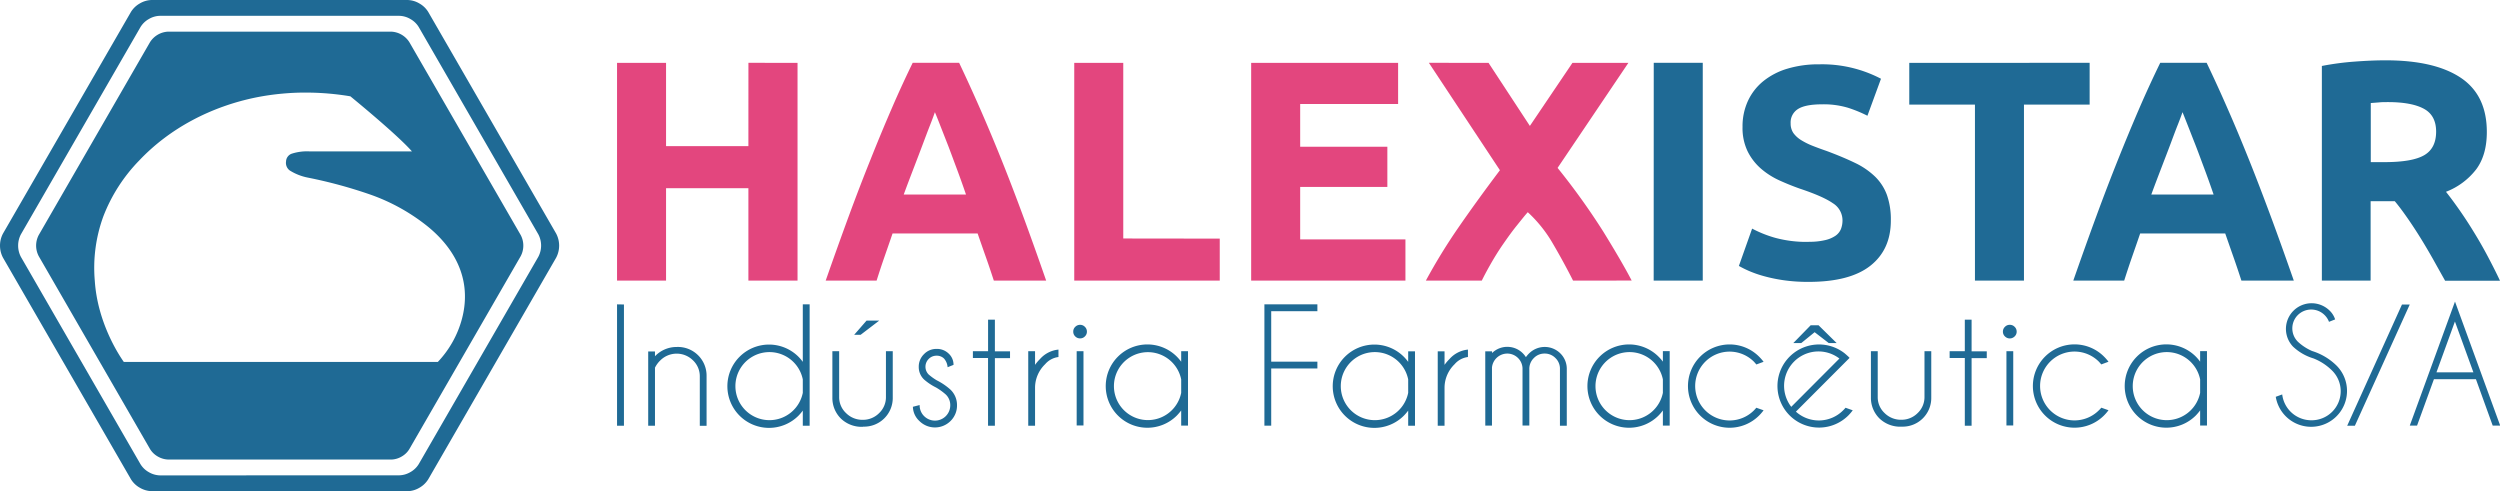
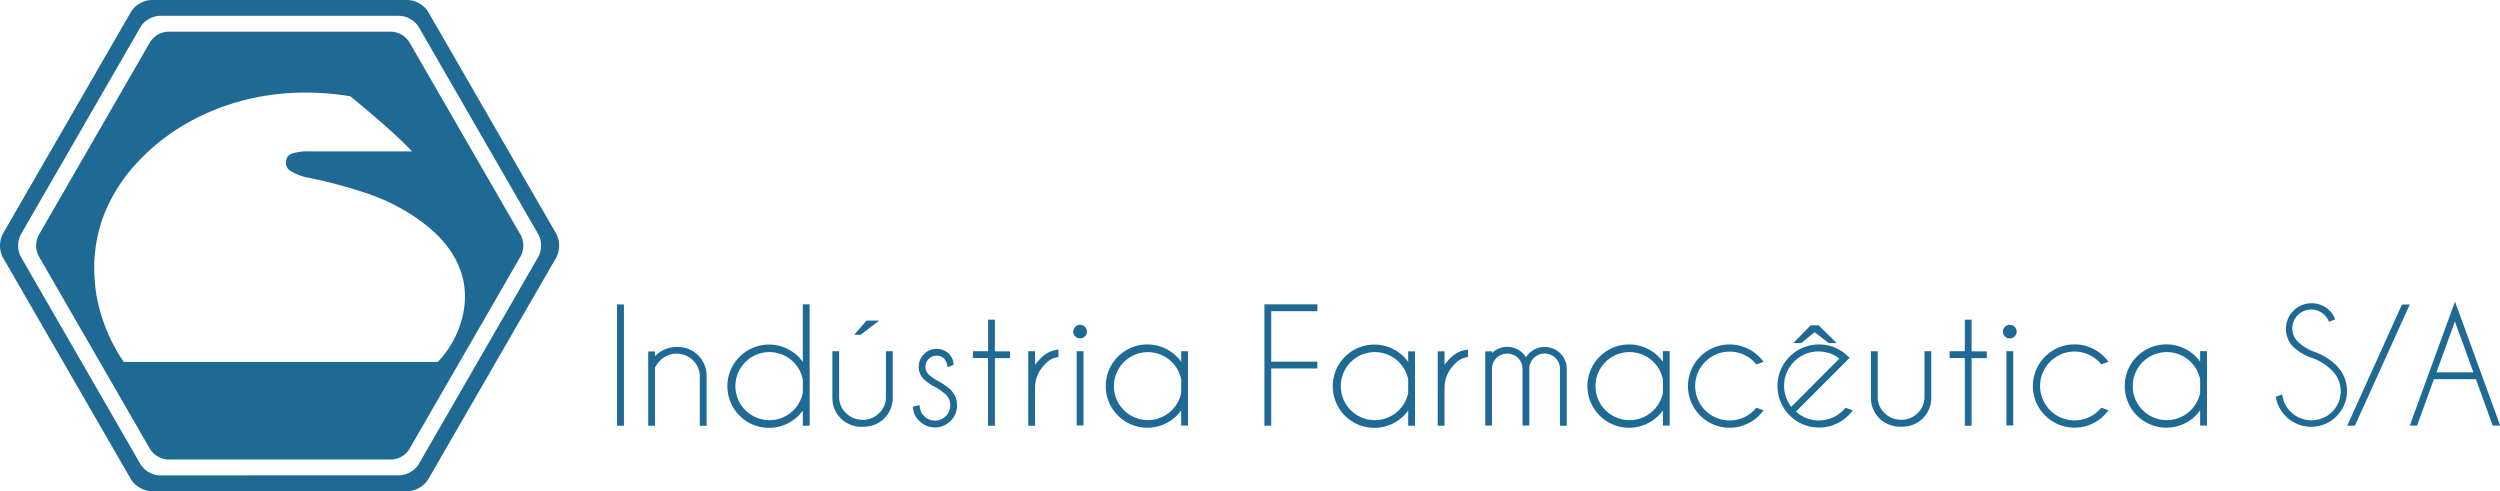
<svg xmlns="http://www.w3.org/2000/svg" id="a5df6605-7c46-46a1-b19f-10017d428224" data-name="Layer 1" viewBox="0 0 774.26 152.14">
  <defs>
    <style>.ba185e86-3d80-490b-b141-c3386e41376e,.e87fa49d-992b-4dc9-9a01-52f96b66d3d4{fill:#1f6a95;}.e87fa49d-992b-4dc9-9a01-52f96b66d3d4{fill-rule:evenodd;}.bb3ef267-956a-4760-b313-c98154dfef37{fill:#e3467e;}</style>
  </defs>
  <path class="e87fa49d-992b-4dc9-9a01-52f96b66d3d4" d="M49.57,147.23a7.17,7.17,0,0,1-3.48-1,7.06,7.06,0,0,1-2.61-2.52l-37-64.14a7.54,7.54,0,0,1,0-7l37-64.13A7.06,7.06,0,0,1,46.09,5.9a7,7,0,0,1,3.48-1h74.06a7.07,7.07,0,0,1,3.48,1,7,7,0,0,1,2.6,2.52h0l37,64.13a7.46,7.46,0,0,1,0,7l-37,64.14a7.06,7.06,0,0,1-2.61,2.52,7.17,7.17,0,0,1-3.48,1ZM29.36,87v0a46.43,46.43,0,0,1,2.65-20A51.18,51.18,0,0,1,43.11,49.71C52.61,39.66,65.45,33,79.27,30.18A77.37,77.37,0,0,1,87.43,29a76.18,76.18,0,0,1,8.41-.32,84.05,84.05,0,0,1,12.67,1.15S123,41.64,127.58,46.89h-7.93l-23.74,0a15.34,15.34,0,0,0-5.62.73A2.65,2.65,0,0,0,88.59,50a2.92,2.92,0,0,0,1.14,2.79h0A16.47,16.47,0,0,0,95.31,55h0a145.88,145.88,0,0,1,19.58,5.33,60.2,60.2,0,0,1,17.81,10c9.82,8.12,13.09,18.07,10.39,28.34a30.92,30.92,0,0,1-7.5,13.43H38.35C36.6,109.63,30.2,99.71,29.36,87Zm22.76,55.32a6.81,6.81,0,0,1-3.24-.93,6.65,6.65,0,0,1-2.43-2.35L12,79.34a7,7,0,0,1,0-6.55L46.45,13.08A7,7,0,0,1,52.12,9.8h69a7,7,0,0,1,5.67,3.28h0l34.47,59.71a7,7,0,0,1,0,6.55l-34.47,59.72a6.58,6.58,0,0,1-2.43,2.35,6.69,6.69,0,0,1-3.24.92Zm-5.1,9.8a7.66,7.66,0,0,1-3.72-1.07,7.52,7.52,0,0,1-2.78-2.69L.94,79.83a8,8,0,0,1,0-7.52L40.52,3.76A7.52,7.52,0,0,1,43.3,1.07,7.55,7.55,0,0,1,47,0h79.16a7.55,7.55,0,0,1,3.72,1.07,7.52,7.52,0,0,1,2.78,2.69h0l39.57,68.55a8,8,0,0,1,0,7.52l-39.57,68.55a7.63,7.63,0,0,1-2.79,2.69,7.55,7.55,0,0,1-3.72,1.06H47Z" />
-   <path class="bb3ef267-956a-4760-b313-c98154dfef37" d="M487.18,86.9q-2.85-5.64-6.23-11.42a41.21,41.21,0,0,0-7.79-9.76c-.91,1-2,2.4-3.44,4.18s-2.79,3.68-4.18,5.68-2.69,4.1-3.91,6.24-2.11,3.85-2.71,5.08H441.6a177.34,177.34,0,0,1,10-16.32q5.79-8.39,12.93-17.86l-22-33.26H461L473.81,39,487,19.46h17.32L482.39,52a211.83,211.83,0,0,1,14.18,19.77c3.69,6,6.63,11,8.77,15.12Zm-99.69,0V19.46H433V32.21H402.67V45.44h27V57.9h-27V74.15h32.6V86.9Zm-9.73-13v13H332.7V19.46h15.18v54.4ZM289.54,34.74c-.34,1-.83,2.32-1.49,4s-1.4,3.63-2.23,5.85-1.76,4.64-2.78,7.3-2.08,5.43-3.15,8.35h19.28c-1-2.92-2-5.72-3-8.38s-1.88-5.1-2.75-7.32l-2.29-5.84C290.48,37,289.94,35.69,289.54,34.74ZM307.79,86.9c-.77-2.35-1.56-4.75-2.44-7.22s-1.72-4.93-2.58-7.38H276.43c-.84,2.47-1.7,4.93-2.56,7.4s-1.64,4.86-2.38,7.2H255.72q3.82-10.91,7.22-20.15t6.7-17.42q3.25-8.17,6.44-15.52c2.1-4.9,4.31-9.68,6.58-14.35h14.39q3.33,7,6.55,14.35t6.51,15.52q3.28,8.18,6.69,17.42T324,86.9Zm-76-67.44H247V86.9H231.78V58.29h-25.5V86.9H191.1V19.46h15.18V45.25h25.5Z" />
-   <path class="ba185e86-3d80-490b-b141-c3386e41376e" d="M560.19,74.88a20.55,20.55,0,0,0,5.08-.52A9.38,9.38,0,0,0,568.48,73a4.71,4.71,0,0,0,1.68-2.1,7.52,7.52,0,0,0,.47-2.71,6.24,6.24,0,0,0-3-5.26q-3-2.1-10.25-4.52-3.17-1.12-6.34-2.56a23.65,23.65,0,0,1-5.68-3.64,17.26,17.26,0,0,1-4.1-5.31,16.61,16.61,0,0,1-1.59-7.6,18.78,18.78,0,0,1,1.68-8.06,17.16,17.16,0,0,1,4.75-6.1,21.72,21.72,0,0,1,7.46-3.87,33.49,33.49,0,0,1,9.88-1.35,39.33,39.33,0,0,1,19.11,4.47l-4.2,11.46a40.22,40.22,0,0,0-6-2.47,26.14,26.14,0,0,0-8-1.07q-5.22,0-7.5,1.45a4.87,4.87,0,0,0-2.28,4.42,5.21,5.21,0,0,0,.83,3,8.46,8.46,0,0,0,2.38,2.19,21.63,21.63,0,0,0,3.54,1.77c1.34.53,2.81,1.07,4.43,1.63q5,1.86,8.76,3.68a23.48,23.48,0,0,1,6.2,4.24,15.35,15.35,0,0,1,3.68,5.69,22.75,22.75,0,0,1,1.21,7.92q0,9-6.34,14t-19.1,5a53.26,53.26,0,0,1-7.74-.51,48.89,48.89,0,0,1-6.1-1.26,35.28,35.28,0,0,1-4.57-1.58,33.16,33.16,0,0,1-3.21-1.59l4.1-11.56a36.16,36.16,0,0,0,7.13,2.85,36.89,36.89,0,0,0,10.39,1.26M739.72,31.62c-1.11,0-2.1,0-3,.1l-2.48.19v18.3h4.28q8.57,0,12.26-2.14t3.7-7.3q0-5-3.75-7.06T739.72,31.62Zm-.88-12.94q15.18,0,23.26,5.4t8.08,16.79q0,7.1-3.26,11.53a21.59,21.59,0,0,1-9.39,7q2,2.52,4.28,5.79T766.24,72c1.46,2.37,2.87,4.83,4.23,7.4s2.63,5.07,3.79,7.54h-17q-1.87-3.32-3.76-6.72c-1.29-2.27-2.58-4.47-3.91-6.61s-2.66-4.17-4-6.09-2.61-3.65-3.91-5.2h-7.49V86.9H719.09V20.43a85.72,85.72,0,0,1,10.26-1.36Q734.66,18.68,738.84,18.68ZM675.93,34.74c-.35,1-.83,2.32-1.5,4s-1.39,3.63-2.22,5.85-1.77,4.64-2.79,7.3-2.08,5.43-3.15,8.35h19.29c-1-2.92-2-5.72-3-8.38s-1.88-5.1-2.76-7.32-1.62-4.15-2.29-5.84S676.33,35.69,675.93,34.74ZM694.17,86.9c-.76-2.35-1.56-4.75-2.43-7.22s-1.72-4.93-2.58-7.38H662.82c-.84,2.47-1.7,4.93-2.56,7.4s-1.64,4.86-2.39,7.2H642.11q3.81-10.91,7.21-20.15T656,49.33q3.27-8.17,6.44-15.52c2.11-4.9,4.32-9.68,6.59-14.35h14.38q3.35,7,6.56,14.35c2.16,4.9,4.31,10.07,6.5,15.52s4.41,11.26,6.7,17.42,4.69,12.88,7.23,20.15Zm-47-67.44V32.4H626.83V86.9H611.65V32.4H591.31V19.46Zm-135,0h15.18V86.9H512.15Z" />
  <path class="ba185e86-3d80-490b-b141-c3386e41376e" d="M766.8,117.43h-13l-5.23,14.38h-2.25l14-38.41,14,38.41H772Zm-.78-2.12L760.3,99.57l-5.72,15.74Zm-22.12-21h2.41l-17,37.55h-2.38ZM716.49,111a15.93,15.93,0,0,1-6.34-3.66,7.95,7.95,0,0,1,11.27-11.21,6.62,6.62,0,0,1,1.78,2.79l-1.9.75a5.84,5.84,0,0,0-1.38-2.11,5.88,5.88,0,0,0-8.26,0,5.83,5.83,0,0,0,0,8.27,15.44,15.44,0,0,0,4.41,2.88,18.68,18.68,0,0,1,7.58,4.53,11.11,11.11,0,1,1-18.84,9.65l2-.73a9.08,9.08,0,0,0,9,8,9,9,0,0,0,6.4-15.44A17,17,0,0,0,716.49,111Zm-35.1,10.65V117.5a10.54,10.54,0,1,0,0,4.17Zm2.12,10.14h-2.12v-4.69a16.26,16.26,0,0,1-1.33,1.57,12.9,12.9,0,1,1,0-18.23,14.16,14.16,0,0,1,1.33,1.57v-3.26h2.12Zm-32.73-5.53,2.23.79a13.88,13.88,0,0,1-1.39,1.62,12.9,12.9,0,1,1,0-18.23,14.51,14.51,0,0,1,1.39,1.59l-2.23.83c-.24-.28-.49-.57-.75-.85a10.66,10.66,0,1,0,0,15.06Q650.42,126.7,650.78,126.28ZM622.45,100.6a2,2,0,0,1,1.49.62,2,2,0,0,1,.63,1.47,2,2,0,0,1-.63,1.5,2.11,2.11,0,0,1-3,0,2,2,0,0,1-.63-1.5,2,2,0,0,1,.63-1.47A2,2,0,0,1,622.45,100.6Zm1.06,8.17v23H621.4v-23Zm-15,0V99h2.1v9.81h4.7v2.11h-4.7v20.93h-2.1V110.88h-4.7v-2.11Zm-19.58,23.37a9.27,9.27,0,0,1-6.87-2.56,8.94,8.94,0,0,1-2.63-6.45V108.77h2.11v14.17a6.68,6.68,0,0,0,2.14,5A7.15,7.15,0,0,0,588.9,130a7,7,0,0,0,5-2.07,6.77,6.77,0,0,0,2.12-5V108.77h2.1v14.36a8.86,8.86,0,0,1-9.24,9Zm-25.71-31.4,5.59,5.5h-2.45L562,102.88l-4.13,3.36H555.4l5.37-5.5Zm6.45,10.3A10.65,10.65,0,0,0,554.76,126Zm-13.47,16.45a10.6,10.6,0,0,0,14.62-.4,9.47,9.47,0,0,0,.75-.81l2.23.79a14.81,14.81,0,0,1-1.38,1.62,12.87,12.87,0,1,1-1.13-19.27c.38.32.75.66,1.13,1l.4.42-1.6,1.6Zm-12.25-1.21,2.24.79a13.88,13.88,0,0,1-1.39,1.62,12.9,12.9,0,1,1,0-18.23,14.51,14.51,0,0,1,1.39,1.59l-2.24.83c-.23-.28-.48-.57-.74-.85a10.66,10.66,0,1,0,0,15.06C543.46,126.83,543.71,126.56,543.94,126.28ZM515,121.67V117.5a10.54,10.54,0,1,0,0,4.17Zm2.11,10.14H515v-4.69a15.06,15.06,0,0,1-1.34,1.57,12.9,12.9,0,1,1,0-18.23A13.24,13.24,0,0,1,515,112v-3.26h2.11Zm-57.12-23h2.1v.53a6.78,6.78,0,0,1,10.49,1.28,7.49,7.49,0,0,1,1-1.18,6.86,6.86,0,0,1,9.66,0,6.72,6.72,0,0,1,2,4.62v17.79h-2.12V114h0a4.55,4.55,0,0,0-1.39-3.11,4.61,4.61,0,0,0-3.36-1.39,4.52,4.52,0,0,0-3.33,1.39,4.64,4.64,0,0,0-1.4,3.44v17.46h-2.11V114h0a4.74,4.74,0,0,0-4.74-4.5,4.78,4.78,0,0,0-4.72,4.32v18H460Zm-14.72,0h2.11V113a14.05,14.05,0,0,1,1.53-1.8,8.74,8.74,0,0,1,5.72-2.93v2.3a6.48,6.48,0,0,0-4.13,2.23,10.15,10.15,0,0,0-3.12,7.16v11.89h-2.11Zm-9.15,12.9V117.5a10.54,10.54,0,1,0,0,4.17Zm2.11,10.14h-2.11v-4.69a15.06,15.06,0,0,1-1.34,1.57,12.9,12.9,0,1,1,0-18.23,13.24,13.24,0,0,1,1.34,1.57v-3.26h2.11ZM408,94.26v2.12H393.7V112H408v2.11H393.7v17.72h-2.11V94.26Zm-42.18,27.41V117.5a10.52,10.52,0,1,0,0,4.17Zm2.11,10.14h-2.11v-4.69a16.37,16.37,0,0,1-1.34,1.57,12.9,12.9,0,1,1,0-18.23,14.25,14.25,0,0,1,1.34,1.57v-3.26h2.11ZM334.5,100.6a2,2,0,0,1,1.49.62,2,2,0,0,1,.63,1.47,2,2,0,0,1-.63,1.5,2,2,0,0,1-1.49.61,2.06,2.06,0,0,1-1.49-.61,2,2,0,0,1-.62-1.5,2,2,0,0,1,.62-1.47A2.07,2.07,0,0,1,334.5,100.6Zm1.06,8.17v23h-2.11v-23Zm-17.11,0h2.11V113a13.29,13.29,0,0,1,1.53-1.8,8.74,8.74,0,0,1,5.72-2.93v2.3a6.48,6.48,0,0,0-4.13,2.23,10.15,10.15,0,0,0-3.12,7.16v11.89h-2.11Zm-12.44,0V99h2.11v9.81h4.69v2.11h-4.69v20.93H306V110.88h-4.69v-2.11ZM289.88,120a17.13,17.13,0,0,1-3.72-2.49,5.31,5.31,0,0,1-1.62-3.89,5.37,5.37,0,0,1,1.62-3.93,5.27,5.27,0,0,1,3.89-1.63,5.18,5.18,0,0,1,3.81,1.5,4.66,4.66,0,0,1,1.45,3.36V113l-1.83.73a4.61,4.61,0,0,0-1.11-2.68,3.15,3.15,0,0,0-2.32-.89,3.33,3.33,0,0,0-2.42,1,3.4,3.4,0,0,0,0,4.84,17.6,17.6,0,0,0,2.49,1.79,19.26,19.26,0,0,1,4.27,2.91,6.59,6.59,0,0,1,2,4.81,6.67,6.67,0,0,1-2,4.87,6.83,6.83,0,0,1-9.66,0,6.16,6.16,0,0,1-2-4.4l2.09-.54a4.67,4.67,0,0,0,1.4,3.45,4.74,4.74,0,0,0,8.08-3.38,4.51,4.51,0,0,0-1.39-3.33A18.53,18.53,0,0,0,289.88,120Zm-17.59-20.7-5.75,4.39h-2l3.83-4.39Zm-5,32.88a9.23,9.23,0,0,1-6.87-2.56,8.94,8.94,0,0,1-2.63-6.45V108.77h2.1v14.17a6.72,6.72,0,0,0,2.14,5,7.15,7.15,0,0,0,5.23,2.08,7,7,0,0,0,5-2.07,6.77,6.77,0,0,0,2.12-5V108.77h2.11v14.36a8.87,8.87,0,0,1-9.24,9Zm-18.66-10.47V117.5a10.54,10.54,0,1,0,0,4.17Zm2.12,10.14h-2.12v-4.69a15,15,0,0,1-1.33,1.57,12.9,12.9,0,1,1,0-18.23,13.15,13.15,0,0,1,1.33,1.57V94.26h2.12Zm-47.9-17.9v17.9h-2.1v-23h2.1v1.48a9.23,9.23,0,0,1,6.72-2.87,8.88,8.88,0,0,1,9.26,9v15.42h-2.1V116.58a6.78,6.78,0,0,0-2.13-5,7.18,7.18,0,0,0-10.06,0A8.06,8.06,0,0,0,202.83,113.91Zm-9.61-19.65v37.55H191.1V94.26Z" />
</svg>